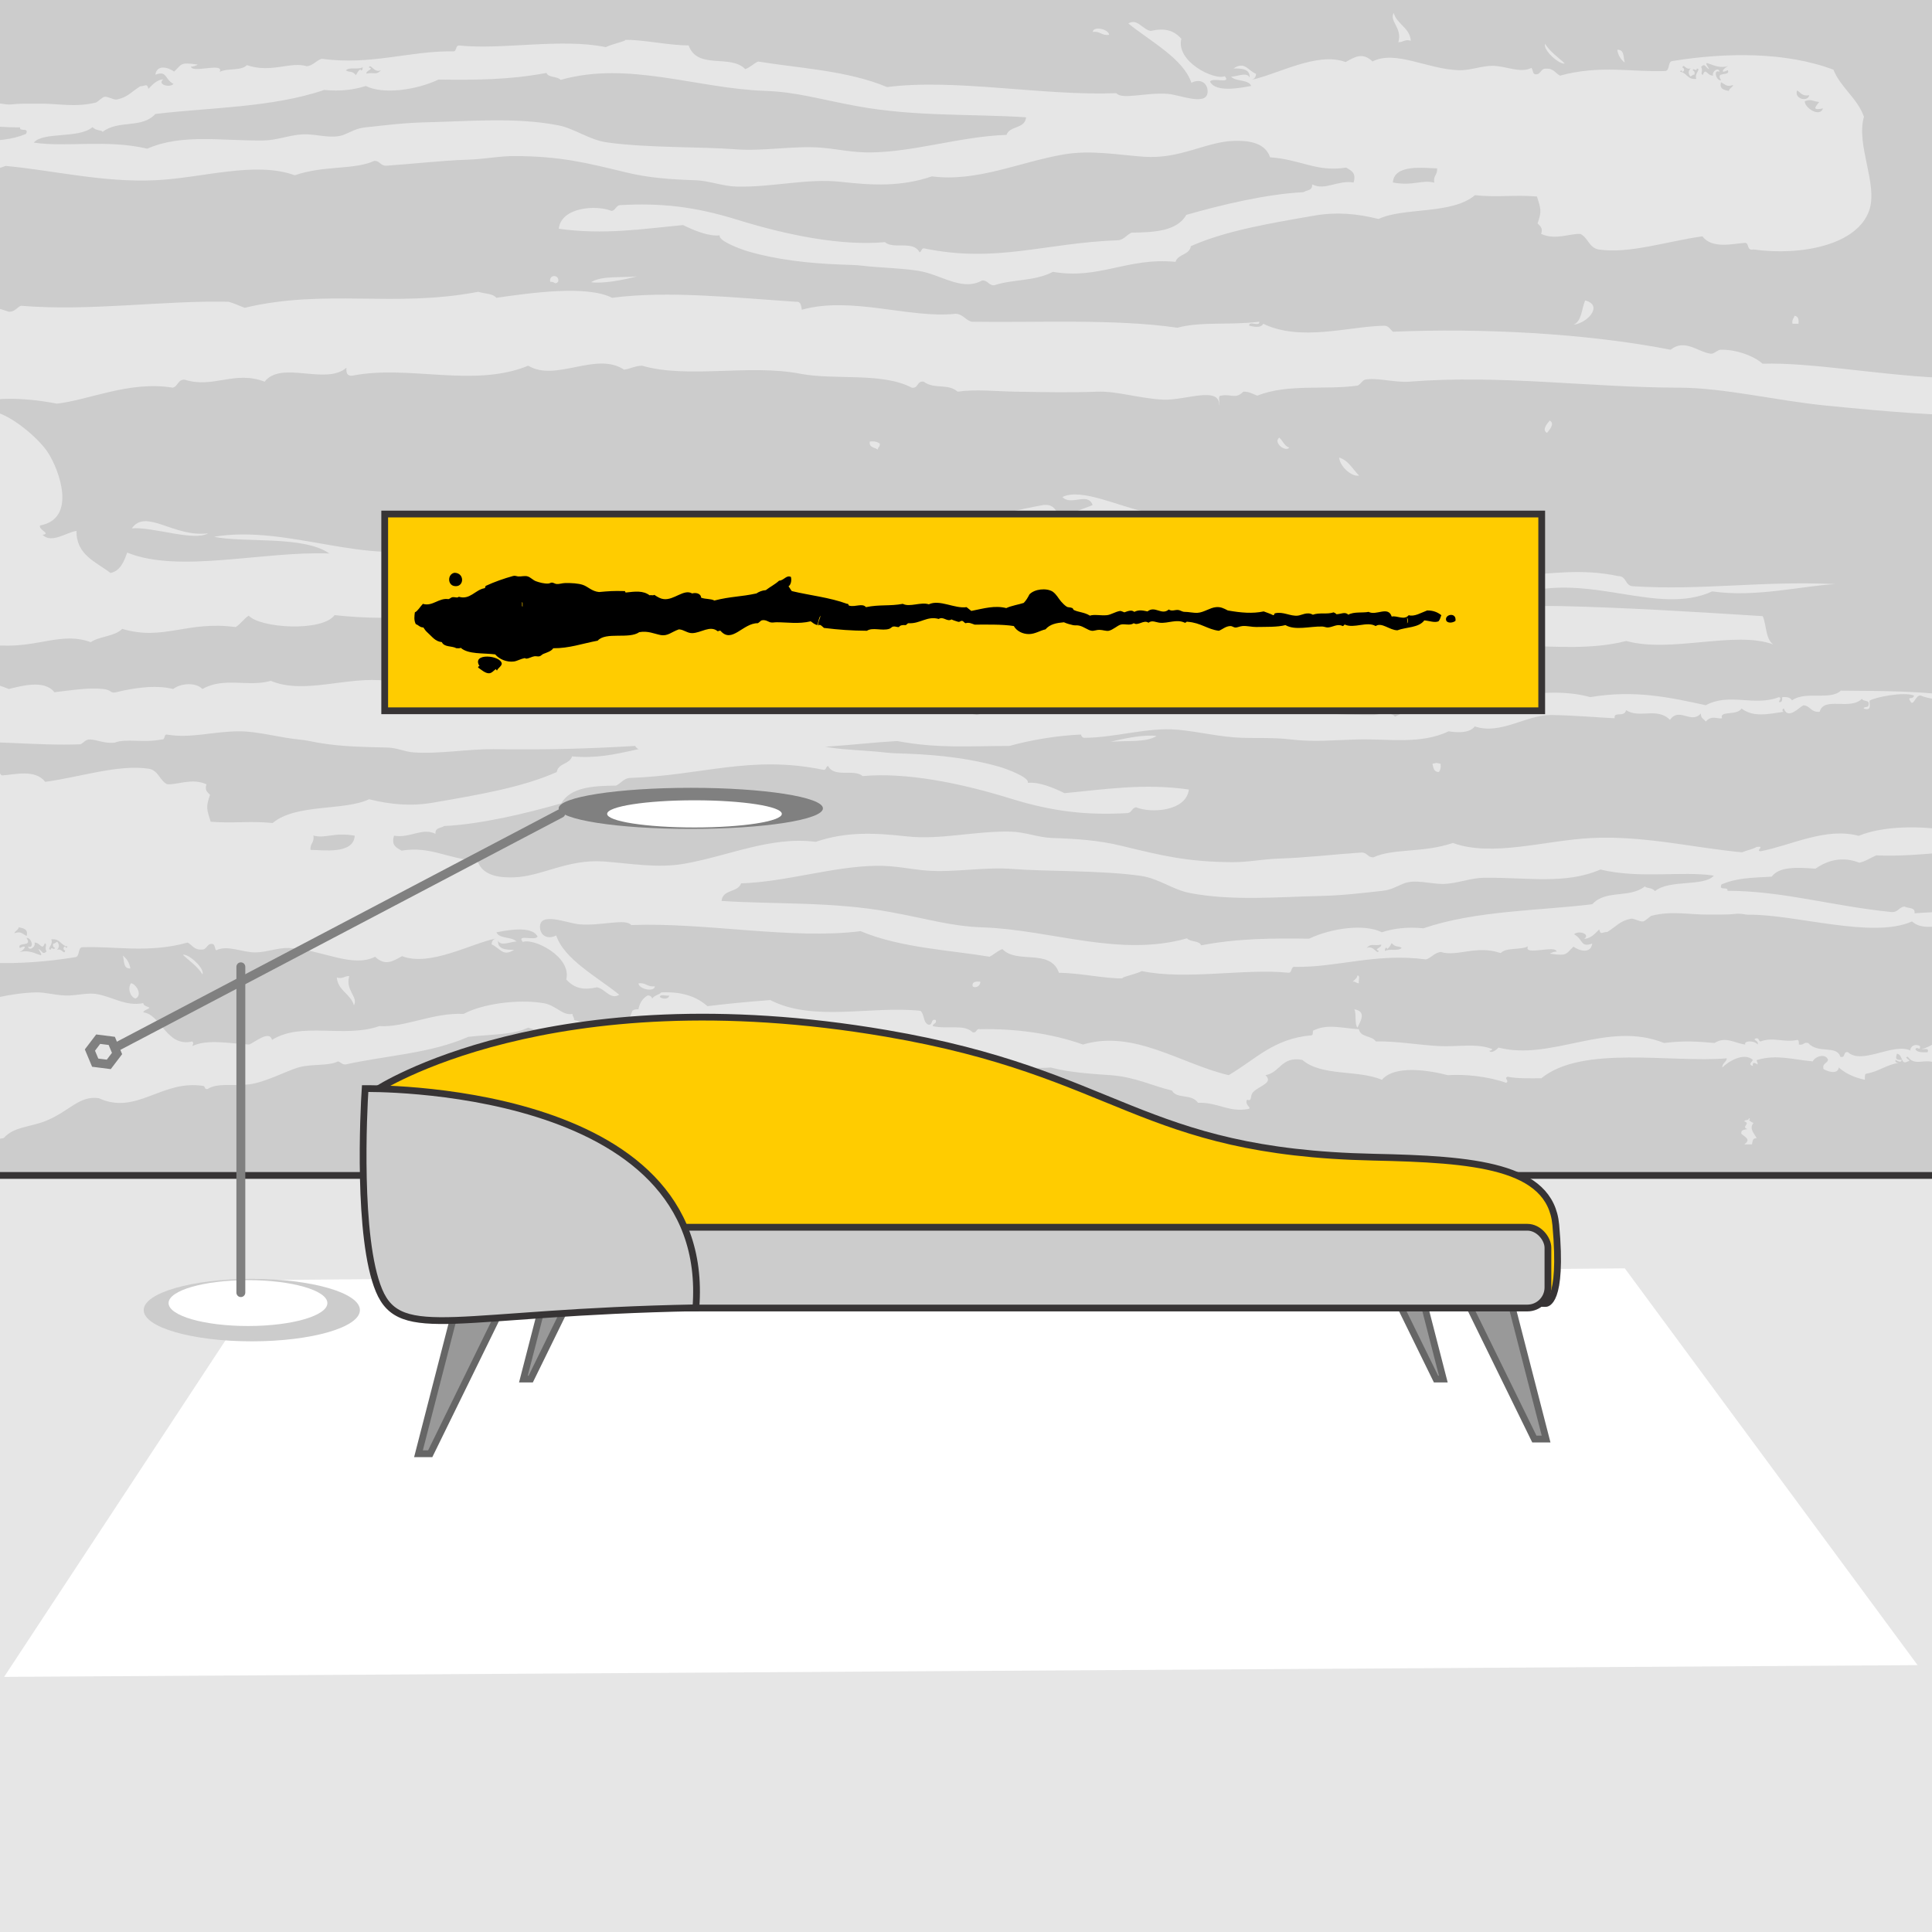
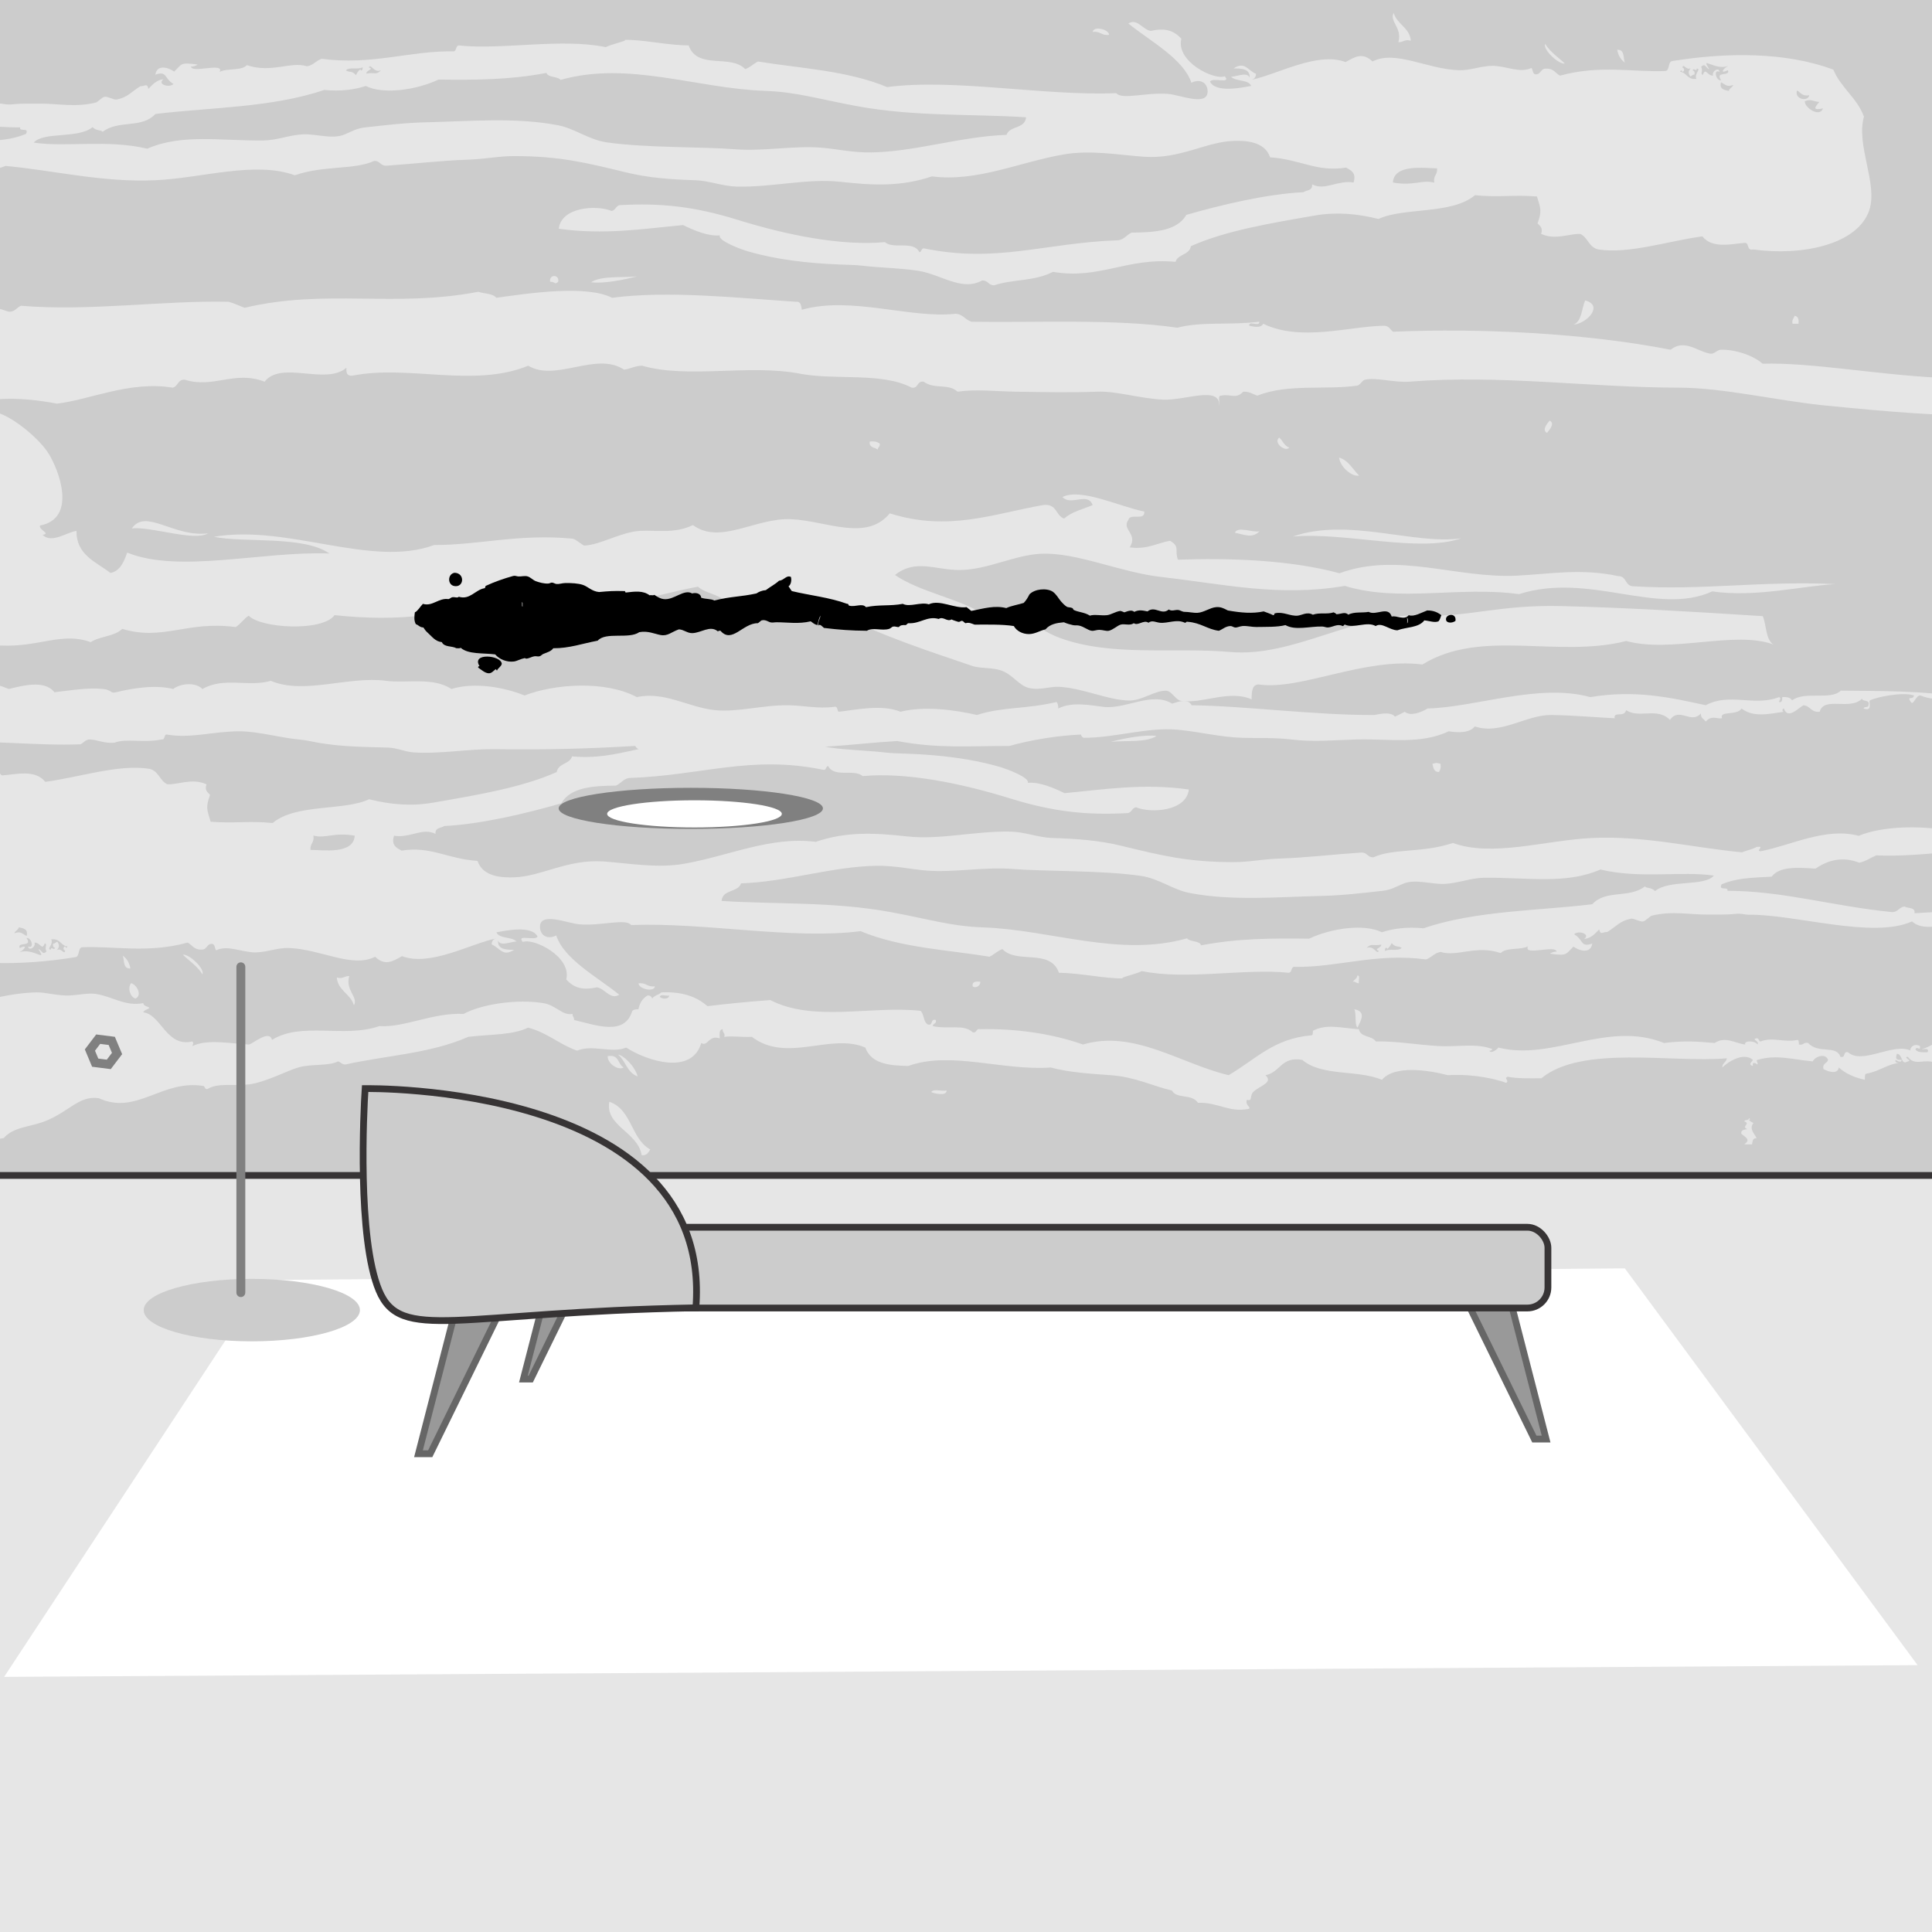
<svg xmlns="http://www.w3.org/2000/svg" xml:space="preserve" width="257px" height="257px" version="1.0" style="shape-rendering:geometricPrecision; text-rendering:geometricPrecision; image-rendering:optimizeQuality; fill-rule:evenodd; clip-rule:evenodd" viewBox="0 0 220742 220742">
  <defs>
    <style type="text/css">
   
    .str2 {stroke:gray;stroke-width:1014.47}
    .str0 {stroke:#373435;stroke-width:773.028}
    .str3 {stroke:#666666;stroke-width:773.028}
    .str1 {stroke:gray;stroke-width:1014.47;stroke-linecap:round;stroke-linejoin:round}
    .fil2 {fill:none}
    .fil4 {fill:gray}
    .fil5 {fill:#999999}
    .fil0 {fill:#CCCCCC}
    .fil1 {fill:#E6E6E6}
    .fil6 {fill:#FFCC00}
    .fil3 {fill:white}
    .fil7 {fill:black}
   
  </style>
    <clipPath id="id0">
      <path d="M0 0l220742 0 0 220742 -220742 0 0 -220742z" />
    </clipPath>
  </defs>
  <g id="Capa_x0020_1">
    <polygon class="fil0" points="0,0 220742,0 220742,220742 0,220742 " />
    <g style="clip-path:url(#id0)">
      <g id="_2222017628448">
        <path id="1" class="fil1" d="M166964 61502c-5343,790 -12897,-2408 -19249,-202 6084,-519 14404,1884 19249,202zm-23060 -799l0 0c-847,158 -2502,-603 -2811,166 1223,235 1949,668 2811,-166zm-120127 235l0 0c-3936,487 -7092,-2890 -8717,-567 2288,-224 7114,1518 8717,567zm-24512 21515l0 0c976,117 1061,-786 1158,-1675 -1303,-389 -1712,1052 -1158,1675zm179101 -13204l0 0c-7122,-173 -10559,1294 -15828,1070 -7691,-322 -14653,4815 -21984,4174 -6461,-566 -13527,579 -19504,-1621 -2751,-1011 -4976,-3593 -8583,-2660 -2989,-1866 -7330,-2550 -10210,-4516 2363,-1885 4652,-549 7391,-571 3199,-20 6142,-1683 9225,-1851 4108,-217 9050,2113 13835,2653 7037,794 13446,2300 20945,1014 6173,1907 13080,4 19898,943 8080,-2564 15792,2544 22083,-312 4962,711 10167,-617 14060,-836 -8566,-391 -15165,750 -23126,246 -933,-59 -686,-1152 -1677,-1160 -4297,-905 -7736,-241 -11554,-52 -6978,345 -13579,-2726 -20292,-272 -5667,-1543 -12669,-1756 -18457,-1549 -422,-1054 283,-1489 -911,-2162 -1516,270 -2611,1024 -4600,752 996,-1590 -980,-1986 -145,-3161 196,-776 1907,177 1810,-931 -2749,-529 -7230,-2733 -9347,-1660 962,1071 2885,-622 3443,922 -1116,477 -2400,761 -3253,1542 -994,-335 -797,-1713 -2350,-1554 -5726,991 -10835,3088 -17570,957 -2694,3252 -7181,871 -11249,668 -4056,-201 -8121,2974 -11250,670 -2074,1015 -4200,563 -5994,659 -2226,121 -4528,1604 -6415,1684 -148,6 -988,-753 -1350,-789 -6072,-592 -10836,752 -15803,724 -7136,2655 -16702,-2388 -25154,-938 3447,716 10234,-163 13184,1908 -7584,-293 -17194,2308 -23105,-103 -377,1070 -795,2095 -1905,2330 -1663,-1280 -3913,-2046 -3887,-4807 -1097,138 -2840,1488 -3882,447 1023,-130 -498,-579 -281,-1068 4243,-773 2203,-6348 893,-8347 -1115,-1708 -4245,-4255 -6004,-4592 -1131,-215 -2483,626 -4973,1077 -4132,746 -7076,843 -8683,4337 -1568,2644 -347,9722 -1145,12181 2222,151 2030,2460 1888,3276 -402,2267 -6952,4789 -4493,9861 1953,1212 3565,2680 3911,4458 2195,-2637 5630,-2089 8526,-1897 -1313,-1694 -3317,-2785 -4607,-4502 1419,-2551 4157,-781 6739,-1310 2314,-479 2178,-882 3556,-822 4270,187 6937,-1581 10179,-388 1036,-691 2726,-640 3602,-1517 4720,1409 7399,-961 12967,-205 565,-357 925,-945 1487,-1306 1304,1425 8387,1877 9809,-59 3551,378 7003,439 10506,-19 1714,-221 3324,-1355 4995,-1424 2591,-107 5174,1025 7628,1196 6431,449 12895,-2012 18404,-3004 783,738 2272,855 3046,1599 4292,-1153 8471,589 13207,1560 4472,2398 10677,4395 15022,5880 1055,359 2329,142 3465,577 1199,455 1960,1683 3026,1946 1274,313 2420,-182 3511,-121 2713,154 5473,1505 7951,1568 1502,38 2909,-1166 4276,-1121 571,17 1091,1069 1674,1159 2402,370 5492,-1308 8065,-174 7,-872 49,-1698 813,-1700 4841,698 11979,-3115 18707,-2285 6736,-4157 15471,-677 23288,-2685 5097,1416 12446,-1214 16782,392 -884,-649 -747,-2196 -1188,-3229 -8265,-528 -15791,-976 -23038,-1150z" />
        <path class="fil1" d="M245717 90668c-491,1446 1147,1430 1612,795l39 -704c-728,-120 -1156,487 -1651,-91zm-14415 13171l0 0c27,-321 -86,-525 -197,-717 182,-47 463,16 483,-211 -584,-68 -984,70 -1206,408 471,28 267,658 920,520zm-104394 -19079l0 0c1781,-182 3985,111 5236,-663 -1279,-209 -3765,265 -5236,663zm-57284 41123l0 0c-532,2741 3283,3470 3691,6106 587,70 758,-320 982,-654 -2225,-1219 -2081,-4561 -4673,-5452zm5200 -13192l0 0c-882,117 -989,-455 -1872,-337 32,661 1810,1045 1872,337zm-3570 9262l0 0c-698,-345 -471,-1519 -1821,-1282 -37,867 1264,1698 1821,1282zm-31348 -10431l0 0c-556,-37 -716,371 -1426,162 136,1522 1589,1862 1957,3178 534,-950 -1016,-1714 -531,-3340zm-17294 -43236l0 0c180,-243 978,-1035 310,-1406 -182,246 -979,1041 -310,1406zm-4047 13727l0 0c410,-958 382,-2401 1330,-2764 -1466,94 -3514,2186 -1330,2764zm-4533 27177l0 0c199,562 -6,1498 867,1464 -112,-650 -408,-1133 -867,-1464zm226624 -16666l0 0c-2407,77 -5661,116 -6688,1294 -1687,-885 -4572,628 -6142,-91 -59,350 37,877 -286,931 -439,-742 -3838,-489 -4974,204 -3165,-509 -7386,-523 -10197,636 -3794,-1005 -7708,1093 -11204,1762 -661,-42 594,-617 -448,-497 -486,291 -1145,388 -1686,617 -5502,-507 -11149,-1922 -17170,-1631 -5300,256 -11351,2207 -15866,565 -3382,1161 -6797,588 -9069,1639 -694,27 -696,-573 -1387,-546 -3167,212 -6195,583 -9258,685 -2200,75 -3552,423 -5458,413 -5194,-16 -8154,-767 -12663,-1859 -2616,-635 -5041,-804 -7988,-903 -1516,-52 -3082,-689 -4690,-725 -4100,-88 -8030,965 -11847,547 -3687,-408 -6895,-577 -10433,620 -5163,-661 -9961,1622 -15024,2503 -3126,542 -6238,-47 -9205,-259 -4172,-290 -7098,1724 -10261,1812 -1233,34 -3532,0 -4153,-1877 -3555,-248 -5291,-1711 -8685,-1175 -544,-328 -1200,-567 -853,-1704 1815,311 3254,-971 4739,-212 -69,-748 629,-633 995,-895 4157,-198 9332,-1427 13374,-2591 1051,-1828 3581,-2005 6254,-2027 535,-238 825,-748 1464,-867 8471,-291 13912,-2658 22271,-929 310,11 235,-403 496,-447 721,1391 2961,291 3955,1156 4918,-449 11104,769 16880,2563 4895,1516 8734,1924 13383,1665 486,-45 498,-618 983,-659 1734,709 5737,442 6019,-2037 -5183,-730 -9626,-10 -14206,418 -1221,-598 -2884,-1312 -4190,-1174 222,-617 -2373,-1580 -3212,-1825 -3138,-922 -6797,-1373 -10555,-1509 -822,-36 -1795,-41 -2592,-142 -1736,-216 -4426,-266 -6352,-580 -2598,-421 -4972,-2382 -7267,-1097 -693,23 -695,-571 -1390,-550 -2110,714 -4575,426 -6699,1533 -5293,-912 -8474,1667 -14007,1142 -285,928 -1573,745 -1753,1791 -3943,1763 -9054,2619 -14131,3496 -2470,429 -4841,229 -7308,-389 -2849,1357 -8363,476 -11018,2716 -2633,-268 -4451,66 -7084,-146 -428,-1409 -583,-1631 -70,-3074 -251,-299 -649,-464 -408,-1204 -1670,-750 -3268,73 -4491,-5 -861,-426 -968,-1521 -2033,-1765 -3487,-554 -7948,958 -11898,1491 -1156,-1486 -3486,-818 -4923,-738 -449,-121 -137,-926 -905,-758 -5575,-769 -11923,560 -13241,4487 -1011,3013 1545,7447 607,10671 765,2153 2645,3308 3493,5385 5496,2060 12294,1969 18383,988 558,-50 285,-1016 772,-1137 3679,-163 7526,724 12081,-536 532,274 719,852 1614,798 630,36 553,-718 1215,-644 329,78 242,528 435,732 1291,-654 2969,248 4477,238 1247,-5 2547,-546 3809,-505 3711,136 7223,2337 9873,1004 1132,1067 1973,547 3076,-71 3216,1235 7900,-1461 10747,-2020 -303,81 -500,274 -511,676 988,431 1274,1465 2568,616 -1018,17 -1902,-87 -1835,-1044 289,730 1620,39 2120,115 -502,-596 -1998,-297 -2305,-1069 915,-155 4011,-856 4702,483 -257,552 -2469,-322 -1689,622 1220,-483 5603,1666 4969,4284 898,1002 1924,1247 3499,897 937,151 1539,1480 2553,847 -2503,-2032 -6299,-4032 -7199,-6770 -1065,518 -1765,-55 -1847,-808 -222,-2032 3123,-570 4516,-463 2568,193 5228,-709 5905,79 8404,-324 18453,1700 26197,698 4519,1904 10135,2157 14736,2921 528,-248 896,-669 1465,-871 1695,1760 5457,-121 6471,2712 2391,3 5288,689 7294,628 -384,-82 1476,-469 2171,-826 5077,1050 11793,-331 16772,189 448,0 206,-771 747,-669 4889,60 9281,-1616 14937,-852 646,-194 958,-764 1699,-854 1840,587 4094,-827 6846,130 651,-691 2260,-314 3117,-777 -582,1173 3307,-251 3272,652 6,-166 -897,169 -718,195 2041,293 1752,0 2643,-805 681,484 1977,849 2147,-355 -1372,496 -1012,-487 -2070,-1057 427,-482 1926,-63 1151,533 819,-89 1238,-622 1714,-1090 168,696 340,285 931,287 1058,-661 1444,-1262 2681,-1511 373,-71 1001,374 1401,311 268,-42 797,-609 981,-654 2313,-586 4425,-107 6388,-130 897,-11 2129,34 3077,-71 832,-90 1173,94 1650,89 5244,-71 14153,2796 18629,764 1605,1424 4042,-208 6575,826 251,-430 -661,-826 52,-945 785,634 2156,457 2617,-332 809,1277 1300,-465 2604,-94 -156,-680 367,-592 300,-1166 -4058,641 -7784,478 -11861,780 125,-710 -739,-529 -1138,-769 -620,59 -749,663 -1452,633 -6884,-691 -12409,-2419 -18781,-2432 124,-558 -1079,73 -667,-743 1724,-709 3200,-737 5720,-873 878,-1185 2939,-1057 5010,-913 1420,-996 3113,-1422 5002,-678 747,-166 1280,-572 1936,-839 2748,126 5794,-149 9006,-464 2910,-283 5025,-64 6701,-1531 180,361 566,539 1154,535 49,-277 -6,-670 274,-695 280,557 1937,557 2368,-109 -675,207 -1019,212 -906,-759 1693,372 2255,-1313 3550,-44 74,748 -1091,118 -1217,647l1415 75c210,-518 204,-1273 782,-1378 2014,688 2976,-936 4045,-492 58,-583 480,-706 64,-1182 443,131 389,698 1152,539 650,144 -116,-1298 535,-1154 316,720 1553,1149 1885,100 -1179,-944 -3500,-47 -4527,703zm-249271 11430l0 0c362,-1081 2129,79 2084,819 -764,288 -792,7 -1651,-89 539,-649 781,-978 -433,-730zm2962 2050l0 0c-407,-229 -564,-691 -1387,-550 143,-793 1750,-433 1387,550zm7295 628l0 0c99,-306 434,-351 507,-685 545,115 1097,213 893,996 -598,-332 -682,-554 -1400,-311zm2737 1802l0 0c1063,1618 -562,-178 -2145,358 572,-282 1007,-957 26,-474 -353,-763 1522,-62 771,-1139 551,-149 943,1308 183,957 66,588 914,61 731,-437 698,-27 827,994 1181,65 344,226 -85,351 186,955 -507,449 -456,-129 -933,-285zm3092 -307l0 0c-301,40 -262,453 -26,471 -90,602 -388,-342 -943,-52 291,-332 303,-578 51,-941 -195,36 -249,222 -485,209 -53,275 30,423 210,484 -102,368 -402,-231 -484,212 -525,-64 339,-579 64,-1183 1054,-118 1056,701 1846,814 -57,261 -242,115 -233,-14zm28011 -11023l0 0c-78,-751 467,-808 322,-1637 1392,380 2379,-416 4726,18 -132,2177 -3678,1621 -5048,1619zm122053 11521l0 0c-230,543 -545,-680 -1403,-312 602,-600 709,-196 1676,-384 109,346 -949,525 -273,696zm708 36l0 0c-45,-424 248,-474 248,-225 229,-159 380,-408 509,-680 518,552 621,244 1153,537 -348,441 -1452,47 -1910,368zm30858 -6851l0 0c-445,-471 -993,-277 -1154,-536 -1809,1409 -4476,334 -6018,2040 -6087,747 -13294,706 -19293,2748 -1883,-180 -3419,21 -4753,452 -1996,-996 -5781,-465 -8311,735 -4234,-55 -8159,-37 -12331,759 -205,-565 -1269,-359 -1613,-799 -7724,2195 -15528,-978 -23334,-1251 -3661,-129 -6063,-924 -10540,-1747 -6580,-1215 -13217,-874 -19313,-1274 128,-1357 1859,-929 2235,-2008 5187,-173 10464,-1938 15471,-2006 2102,-30 3839,388 5644,539 3185,265 6638,-440 9937,-176 3660,294 10113,141 14610,785 2037,290 3677,1588 5570,1953 4859,942 10102,453 15109,340 2417,-55 4753,-345 6885,-575 1065,-115 1573,-471 2407,-816 1403,-586 3158,75 4726,19 1517,-61 3003,-688 4529,-703 4904,-58 9302,797 13288,-940 4566,1086 9241,141 12962,693 -1070,1286 -5084,414 -6713,1768zm42959 1127l0 0c366,-261 696,-560 993,-893 186,-43 466,20 483,-213 -754,-73 -1908,687 -1476,1106zm-161436 17562l0 0c867,716 1025,2074 2231,2483 -275,-1100 -1616,-2431 -2231,-2483zm-49733 -11414l0 0c768,732 1686,1323 2242,2246 282,-696 -1606,-2393 -2242,-2246z" />
        <path class="fil1" d="M-46042 25670c491,-1445 -1146,-1429 -1612,-794l-38 704c727,120 1155,-487 1650,90zm14416 -13171l0 0c-28,322 85,526 197,718 -183,46 -464,-17 -483,211 583,68 984,-70 1205,-408 -471,-29 -267,-659 -919,-521zm104393 19079l0 0c-1780,183 -3985,-110 -5236,664 1280,209 3765,-266 5236,-664zm57284 -41122l0 0c533,-2741 -3283,-3471 -3690,-6106 -588,-70 -758,319 -982,654 2224,1218 2080,4560 4672,5452zm-5200 13192l0 0c883,-118 989,455 1873,337 -33,-662 -1810,-1045 -1873,-337zm3570 -9262l0 0c699,345 472,1519 1821,1281 37,-866 -1263,-1697 -1821,-1281zm31348 10431l0 0c556,36 716,-372 1427,-163 -136,-1521 -1589,-1861 -1957,-3177 -535,950 1015,1714 530,3340zm17295 43235l0 0c-181,244 -978,1035 -311,1407 182,-246 979,-1041 311,-1407zm4047 -13726l0 0c-410,957 -383,2401 -1330,2764 1466,-94 3514,-2186 1330,-2764zm4532 -27177l0 0c-199,-562 6,-1498 -866,-1464 112,649 408,1132 866,1464zm-226624 16666l0 0c2408,-77 5661,-116 6689,-1295 1687,886 4571,-628 6141,92 59,-350 -36,-877 287,-932 439,743 3837,489 4973,-204 3166,510 7387,524 10198,-636 3793,1006 7708,-1092 11204,-1762 660,43 -595,618 447,497 486,-290 1145,-387 1686,-617 5503,508 11149,1923 17170,1632 5301,-256 11351,-2208 15866,-565 3383,-1161 6797,-589 9070,-1640 694,-26 696,573 1387,547 3167,-212 6194,-583 9258,-686 2199,-75 3551,-423 5458,-413 5194,17 8154,767 12662,1860 2617,635 5041,803 7988,903 1517,52 3082,689 4690,724 4101,88 8031,-965 11847,-547 3688,408 6895,578 10434,-620 5163,662 9960,-1622 15023,-2502 3127,-542 6238,46 9206,258 4171,291 7098,-1723 10261,-1811 1232,-35 3531,0 4152,1876 3556,249 5292,1712 8685,1175 545,329 1200,567 853,1704 -1815,-310 -3253,971 -4738,213 69,747 -629,633 -996,894 -4157,199 -9332,1428 -13373,2591 -1051,1828 -3581,2006 -6255,2027 -534,239 -824,749 -1463,868 -8471,291 -13913,2657 -22271,929 -311,-11 -236,403 -496,446 -722,-1391 -2961,-290 -3956,-1155 -4918,449 -11103,-769 -16879,-2563 -4895,-1517 -8734,-1924 -13383,-1666 -486,46 -498,618 -983,660 -1734,-709 -5737,-443 -6019,2037 5183,729 9625,10 14205,-418 1222,597 2885,1312 4190,1174 -222,616 2373,1579 3212,1825 3139,922 6798,1372 10556,1508 821,37 1794,42 2592,142 1735,216 4426,267 6351,580 2598,421 4972,2382 7268,1098 693,-23 695,570 1390,550 2110,-714 4575,-426 6698,-1533 5294,912 8474,-1668 14007,-1142 285,-928 1573,-746 1753,-1792 3943,-1762 9054,-2618 14132,-3496 2470,-429 4841,-228 7308,390 2848,-1357 8362,-477 11017,-2717 2634,269 4452,-66 7084,146 428,1409 583,1632 70,3075 252,298 649,464 409,1203 1670,751 3268,-73 4490,5 861,426 969,1522 2033,1766 3488,553 7948,-958 11899,-1492 1155,1486 3485,819 4923,739 448,121 137,926 905,758 5574,769 11923,-560 13241,-4487 1010,-3013 -1545,-7448 -608,-10672 -765,-2152 -2645,-3308 -3493,-5384 -5495,-2061 -12293,-1970 -18383,-989 -558,50 -284,1017 -772,1138 -3679,163 -7525,-725 -12080,535 -533,-274 -720,-852 -1614,-797 -630,-37 -553,717 -1216,643 -328,-77 -241,-527 -435,-731 -1290,654 -2968,-249 -4477,-239 -1247,5 -2546,547 -3808,505 -3711,-135 -7223,-2337 -9874,-1004 -1131,-1066 -1972,-547 -3076,71 -3216,-1234 -7900,1462 -10746,2021 302,-81 499,-274 510,-677 -988,-431 -1274,-1465 -2568,-615 1018,-18 1903,87 1836,1043 -289,-729 -1620,-38 -2121,-114 503,595 1999,297 2305,1069 -915,154 -4011,855 -4702,-484 258,-552 2469,323 1689,-622 -1219,483 -5603,-1665 -4969,-4284 -897,-1001 -1924,-1247 -3498,-897 -938,-151 -1539,-1480 -2554,-847 2504,2032 6299,4033 7200,6771 1064,-519 1764,55 1846,807 222,2032 -3122,571 -4515,464 -2569,-194 -5229,708 -5906,-79 -8403,324 -18453,-1700 -26196,-698 -4520,-1904 -10136,-2158 -14736,-2922 -529,249 -896,670 -1465,872 -1696,-1760 -5457,120 -6472,-2712 -2391,-3 -5287,-690 -7294,-628 385,81 -1476,469 -2171,826 -5076,-1050 -11793,331 -16772,-190 -447,0 -206,771 -747,670 -4888,-60 -9281,1616 -14937,852 -646,194 -957,764 -1699,854 -1839,-587 -4093,827 -6846,-131 -651,692 -2260,315 -3117,777 582,-1172 -3306,252 -3272,-651 -6,165 897,-169 719,-196 -2042,-292 -1752,0 -2643,806 -682,-484 -1977,-849 -2148,355 1373,-496 1013,487 2071,1057 -427,482 -1927,63 -1152,-534 -818,89 -1237,623 -1713,1091 -169,-696 -341,-285 -931,-287 -1058,661 -1445,1262 -2682,1510 -373,71 -1001,-373 -1401,-310 -267,41 -797,608 -981,654 -2313,585 -4425,107 -6388,130 -897,11 -2128,-35 -3077,71 -832,89 -1172,-94 -1649,-89 -5245,71 -14153,-2796 -18630,-764 -1605,-1425 -4042,208 -6575,-826 -250,429 662,826 -51,944 -786,-634 -2156,-456 -2618,332 -808,-1276 -1299,466 -2604,95 156,679 -366,592 -299,1165 4058,-640 7784,-478 11860,-779 -125,709 740,529 1138,769 620,-60 750,-663 1453,-633 6883,691 12409,2419 18781,2432 -125,558 1078,-73 666,742 -1723,709 -3199,738 -5719,874 -879,1185 -2939,1057 -5011,913 -1420,996 -3112,1422 -5001,677 -748,167 -1280,573 -1937,839 -2748,-125 -5793,150 -9005,465 -2911,283 -5026,64 -6702,1531 -179,-361 -566,-540 -1153,-536 -50,277 6,671 -274,695 -280,-557 -1938,-557 -2369,110 676,-207 1020,-212 906,759 -1692,-373 -2254,1312 -3550,43 -74,-748 1092,-118 1218,-646l-1415 -75c-210,517 -204,1273 -783,1378 -2013,-688 -2975,936 -4044,492 -58,583 -480,706 -64,1181 -444,-130 -390,-698 -1153,-538 -650,-144 116,1297 -534,1153 -317,-719 -1553,-1148 -1885,-99 1179,943 3500,46 4526,-703zm249271 -11430l0 0c-362,1081 -2129,-79 -2083,-819 764,-288 792,-7 1650,88 -539,650 -781,978 433,731zm-2962 -2051l0 0c408,230 564,691 1388,550 -143,794 -1750,433 -1388,-550zm-7295 -628l0 0c-98,307 -433,351 -506,685 -546,-114 -1098,-213 -894,-995 599,332 683,554 1400,310zm-2737 -1801l0 0c-1062,-1618 562,177 2146,-358 -573,282 -1008,956 -27,473 353,763 -1522,62 -771,1140 -551,149 -942,-1308 -182,-957 -66,-588 -914,-62 -732,436 -698,28 -827,-993 -1181,-65 -344,-225 86,-351 -185,-954 507,-450 455,129 932,285zm-3091 306l0 0c300,-39 262,-452 25,-471 91,-601 389,342 944,52 -291,333 -304,578 -52,942 196,-36 250,-223 486,-209 53,-275 -31,-423 -210,-484 101,-369 402,231 484,-212 524,64 -340,579 -64,1183 -1054,117 -1056,-701 -1846,-814 56,-262 241,-116 233,13zm-28012 11023l0 0c78,752 -466,809 -321,1638 -1392,-381 -2379,416 -4727,-19 132,-2177 3679,-1621 5048,-1619zm-122053 -11520l0 0c230,-544 546,680 1403,311 -601,601 -709,196 -1676,385 -108,-346 950,-526 273,-696zm-708 -36l0 0c46,424 -247,473 -247,225 -230,159 -381,408 -510,679 -517,-551 -621,-243 -1152,-536 348,-442 1452,-47 1909,-368zm-30857 6850l0 0c444,472 992,277 1153,537 1809,-1409 4476,-335 6018,-2040 6087,-748 13295,-706 19293,-2748 1883,179 3419,-22 4753,-453 1997,996 5782,466 8312,-734 4233,54 8158,36 12331,-759 205,565 1269,359 1613,798 7724,-2194 15527,978 23334,1252 3661,129 6062,923 10540,1747 6580,1214 13216,873 19312,1273 -127,1358 -1858,929 -2234,2009 -5187,172 -10465,1937 -15471,2005 -2102,31 -3840,-387 -5645,-538 -3184,-265 -6637,440 -9936,175 -3661,-293 -10114,-141 -14611,-784 -2037,-290 -3676,-1589 -5569,-1954 -4860,-941 -10102,-452 -15110,-340 -2416,55 -4753,345 -6884,576 -1065,114 -1574,470 -2407,815 -1403,587 -3158,-75 -4727,-18 -1516,61 -3003,688 -4528,703 -4904,58 -9302,-797 -13289,939 -4565,-1085 -9241,-141 -12962,-693 1070,-1286 5085,-413 6714,-1768zm-42960 -1127l0 0c-365,262 -696,560 -992,894 -187,43 -467,-20 -484,213 755,73 1908,-688 1476,-1107zm161436 -17561l0 0c-866,-717 -1025,-2074 -2231,-2484 275,1101 1616,2432 2231,2484zm49733 11413l0 0c-768,-731 -1686,-1322 -2242,-2246 -282,696 1606,2394 2242,2246z" />
        <path class="fil1" d="M349484 44293c31,423 151,764 456,912 -10,-961 2231,457 2282,-912 -1230,132 -1641,672 -2738,0zm-4564 1369l0 0c1030,-674 3251,139 4335,-911 -1769,330 -4088,-97 -4335,911zm-4111 456l0 0 -2734 0c497,1083 2422,423 2734,0zm-16886 456l0 0c241,-579 -768,-1012 -912,-456 214,242 843,72 686,686 341,-41 844,79 911,-230 -326,-89 -384,-274 -685,0zm-13463 -1597l0 0c279,-25 541,-67 455,-455l-684 0 0 1140c1042,-141 1696,-786 2512,0 -711,-1758 -1562,-534 -2283,-685zm-104973 -7986l0 0c65,-521 -53,-858 -454,-912 -73,307 -325,432 -229,912l683 0zm-59331 13007l0 0c-728,603 760,1691 1141,1139 -571,-186 -722,-796 -1141,-1139zm-45868 1369l0 0c12,-291 292,-316 229,-686 -265,-191 -613,-298 -1141,-226 -108,714 573,642 912,912zm-36512 -19169l0 0c181,-878 -1092,-878 -913,0 623,-21 459,381 913,0zm251933 13007l0 0c-934,364 -2464,482 -1598,1141 12,-395 1288,-1069 685,0 451,94 4195,-597 3194,911 1199,-1722 3315,-89 4794,-1139 -2233,-494 -5678,322 -7075,-913zm-5932 -683l0 0c-992,379 -1640,-344 -2512,683 462,-469 -93,-454 -455,-683 -8751,1242 -21965,-1737 -31036,229 685,-805 -990,-369 -1370,-229 -529,-336 446,-725 -456,-687 -1793,-214 -3688,-1124 -5021,0 -4673,-11 -9611,-1113 -13919,-912 -2886,131 -6701,1319 -9812,912 -890,-113 -1596,-616 -2511,-683 -2526,-180 -4900,1230 -7303,1370 -2028,115 -4768,-953 -7530,-1141 -2045,-138 -4332,-125 -6391,-229 -7345,-378 -14547,-1753 -20080,-1597 -1008,-924 -3130,-1649 -4792,-1596 -332,7 -770,509 -1141,455 -1484,-217 -2968,-1745 -4566,-455 -9760,-1904 -21750,-2483 -31717,-2057 -357,-253 -475,-742 -1143,-684 -3960,95 -9433,1831 -13691,-227 -285,596 -1336,266 -1599,227 -101,-637 1244,178 1142,-457 -3399,419 -6593,-52 -9355,684 -7117,-1042 -16193,-563 -23506,-684 -717,-194 -962,-863 -1826,-912 -5178,580 -11926,-2053 -17571,-458 -95,-436 -82,-981 -684,-912 -6799,-450 -14619,-1297 -20994,-454 -2947,-1484 -9353,-544 -13235,0 -402,-514 -1377,-451 -2055,-687 -9648,1853 -17382,-381 -26699,1829 -614,-228 -1170,-508 -1825,-688 -7507,-170 -15773,1110 -23735,458 -481,201 -675,694 -1368,683 -4269,-1494 -9388,-1262 -13235,459 -3132,-165 -3528,2405 -5249,3651 605,1266 -301,1613 454,2964 3877,2268 7380,3722 13010,3652 3021,-1015 6547,-982 10496,-228 3718,-417 8310,-2633 13235,-1825 619,-142 569,-954 1369,-912 3280,1044 5699,-1097 9130,229 1925,-2456 7002,450 9357,-1599 -66,596 81,981 681,912 6386,-1276 13889,1422 20084,-1140 3152,1903 7764,-1668 10953,455 736,-103 1237,-439 2055,-455 5217,1512 12237,-202 18027,911 4001,770 9395,-188 12780,1599 807,121 560,-808 1369,-683 1241,915 2752,152 3879,1141 2044,-302 4342,-39 6616,0 3587,56 6291,114 9359,0 2177,-86 4925,801 7531,911 2515,105 6465,-1629 6388,684 124,-333 -265,-1179 228,-1141 1043,-240 1647,461 2510,-454 708,-24 1091,276 1597,454 3500,-1384 7720,-631 11411,-1140 336,-49 583,-608 912,-684 1226,-284 3452,354 5021,229 10412,-832 20667,670 30808,683 5212,7 11150,1488 16887,2053 7468,736 12489,1140 17798,1140 3926,4 8182,1246 11640,683 2248,-363 4336,-1410 6617,-1823 4516,1510 9005,128 13008,-228 545,93 -128,-1037 685,-684 5586,2392 11431,-188 17342,1823 895,63 847,-825 1824,-683 6072,965 10368,-1140 16431,-912 50,432 -257,505 -227,912 876,-207 1567,-995 2738,-456 623,630 -332,214 -455,686 1192,358 2507,-2046 2964,-230 2176,-1528 3797,-592 6850,-1369 88,392 -341,586 0,684 926,-858 2695,318 2508,-912 430,-32 1033,700 1596,228 -1202,107 531,-614 -226,-683zm-156774 7757l0 0c137,1161 1553,2245 2282,2053 -741,-705 -1177,-1716 -2282,-2053z" />
        <path class="fil1" d="M332700 122671c-480,15 -352,-292 -702,0 -136,675 840,675 702,0zm-32931 3502l0 0c-87,416 1221,787 1053,174 -534,128 -515,-300 -1053,-174zm-16462 12963l0 0c458,479 1361,1434 2101,1051 -782,-158 -1185,-1614 -2101,-1051zm1050 -9108l0 0c-813,-117 -2642,158 -876,175 121,134 1043,456 876,-175zm-5256 5604l0 0c103,548 1621,1331 1753,701 -682,-92 -1080,-1154 -1753,-701zm-173 2452l0 0c129,688 692,942 1225,1226 -61,-755 -469,-1165 -1225,-1226zm-4554 -7881l0 0c485,-159 1641,360 1578,-351 -468,-173 -1567,-403 -1578,351zm-3679 4554l0 0c657,510 1279,1056 2102,1402 -467,-588 -1203,-1829 -2102,-1402zm-25223 -22947l0 0c-61,-405 -113,-820 -700,-700 59,406 111,822 700,700zm-1926 3505l0 0c55,-237 251,-338 175,-703l-526 0c-47,401 44,659 351,703zm-8933 13311l0 0c-160,742 288,881 701,1050 156,-312 488,-444 350,-1050l-1051 0zm-2451 -1053l0 0c536,-9 912,-641 1401,-174 845,-1956 -2187,-1625 -1401,174zm0 -12612l0 0c-990,323 -960,754 -1753,1403 731,-84 1232,-404 1753,-701l0 -702zm-703 -3152l0 0c-491,33 -744,305 -698,879 646,122 772,-280 698,-879zm-698 6131l0 0c436,30 546,-269 698,-526 -347,-291 -222,17 -698,0l0 526zm-1578 -5602l0 0c-487,59 -1032,523 -701,874 650,101 1084,-474 701,-874zm-175 2623l0 0c-71,-422 318,-376 175,-873 -672,-146 -1572,-259 -1926,524 164,635 1162,630 1751,349zm0 353l0 0c-555,261 -1050,583 -1051,1401 478,-339 804,-828 1051,-1401zm-73918 2100l0 0c392,-777 1053,-1848 -349,-2100 261,560 0,1631 349,2100zm0 -5952l0 0c-48,356 -350,464 -523,698 331,-39 386,201 699,178 -95,-258 205,-908 -176,-876zm-43088 698l0 0c-499,-36 -956,-21 -875,528 260,262 907,13 875,-528zm-5602 12612l0 0c245,159 1792,500 1751,-174 -534,108 -1511,-225 -1751,174zm-90907 -10684l0 0c822,-412 66,-1654 -526,-1750 -427,593 -63,1616 526,1750zm-7709 -8582l0 0c-491,31 -744,301 -698,876 563,37 425,-626 698,-876zm361699 14537l0 0c-3140,-622 -4496,696 -5954,2278 -1523,1652 -2816,1460 -5431,2102 -424,71 -380,-321 -875,-175 -343,704 -1147,978 -1751,524 96,1305 -1475,-103 -1577,351 302,-10 449,135 526,351 -1261,608 -2505,381 -3681,350 -1166,-2115 -5387,-513 -4727,1749 -1511,758 -3136,1261 -5606,704 -167,325 525,585 0,700 -1558,-1206 -3412,781 -5604,-175 881,-402 -4113,-2145 -4729,-1053l0 -524c-2165,1235 -4938,-1504 -6481,-350 -5227,-1283 -12157,-656 -15940,-3153 -1255,-41 -2530,-252 -3679,-1051 -3300,-647 -5640,-1294 -8407,174 -406,56 -672,-28 -874,-174 -184,574 -900,619 -1402,875 -2037,-1276 -5682,-366 -8059,-1576 -5265,286 -9569,558 -13661,0 -308,464 -362,181 -876,527 472,-470 -223,-667 -350,-1052 -4652,-1965 -7995,1840 -11036,4029 -4879,-549 -7964,-2895 -12261,-4029 -170,-646 -853,-781 -874,-1576 -2872,-1193 -5425,-3519 -9285,-3154 -724,3140 -5463,2907 -8056,1928 388,-754 -473,-1106 -876,-1577 -570,400 33,885 -525,1225 -2745,-2751 -5731,1127 -7884,1578 312,40 880,-179 704,351 -597,10 -1224,53 -1403,-351 258,-409 555,342 525,-351 -792,-419 -1260,364 -1052,524 -1992,-959 -5556,1652 -7180,178 -599,-136 -223,710 -874,523 -410,-1378 -2519,-295 -3680,-1577 -536,-128 -514,303 -1050,176 -28,-208 29,-498 -176,-526 -1513,334 -2785,-374 -4202,174 -280,-14 -138,-445 -527,-347 -515,152 407,261 174,699 -289,-474 -1598,-474 -1399,0 -1165,-131 -2234,-986 -3505,-176 -1941,-167 -3407,-289 -5780,0 -6455,-2605 -12830,2096 -18916,524 -156,211 -853,759 -1053,352 90,79 407,-150 352,-173 -1728,-717 -4026,-231 -6132,-351 -2479,-142 -4886,-585 -7181,-528 -422,-683 -1771,-445 -1927,-1399 -1988,-115 -3639,-656 -5253,175 -26,206 29,497 -174,525 -4327,376 -6312,2706 -9460,4554 -5444,-1283 -10821,-5240 -16639,-3503 -3578,-1265 -7703,-1835 -11738,-1751 -537,-131 -336,480 -875,349 -981,-960 -2816,-305 -4552,-701 0,-346 477,-223 347,-700 -652,-185 -275,658 -873,527 -573,-247 -437,-1200 -876,-1575 -5686,-603 -12202,1315 -17166,-1227 -2432,175 -4997,427 -7181,697 -1202,-1074 -2867,-1686 -5255,-1576 -303,284 -823,347 -1051,703 -71,-222 -225,-360 -525,-353 -557,321 -909,845 -1050,1579 -307,-12 -545,38 -701,177 -866,2915 -4143,1632 -6656,1048 38,-331 -198,-386 -176,-697 -1123,246 -1868,-992 -3328,-1230 -2987,-487 -7025,101 -9109,1230 -3539,-160 -6727,1578 -9634,1397 -3958,1400 -8918,-540 -12259,1577 -309,-1187 -2006,318 -2628,526 -2220,-120 -4748,-648 -6482,176 69,-252 210,-296 0,-528 -2971,706 -3550,-3086 -5605,-3327 110,-300 531,-288 703,-526 -233,-176 -652,-164 -703,-525 -2028,416 -3636,-801 -5429,-1050 -935,-130 -1917,126 -2978,173 -1374,67 -2673,-376 -3852,-350 -2833,69 -5836,864 -8058,1576 -1592,512 -1958,1023 -3152,1578 -753,1058 -1501,2120 -2629,2803 288,518 -447,751 -524,1050 -503,1954 765,3610 1574,5082 3154,1644 4851,5478 9110,4552 1138,-1291 2968,-1237 4730,-1928 2732,-1069 3873,-2957 6130,-2624 4320,1984 7184,-2141 11911,-1403 275,17 138,447 525,351 1132,-730 3013,-315 4729,-527 1860,-230 4292,-1541 5605,-1925 1516,-446 3499,-142 4554,-701 333,76 440,378 875,350 4598,-1024 9715,-1251 14014,-3154 2661,-315 5038,-185 6831,-1051 2190,556 3571,1919 5604,2628 1802,-739 3954,347 5606,-352 2334,1505 7484,3210 8582,-524 747,484 831,-971 2103,-523 0,-465 -97,-1032 349,-1052 -72,421 319,379 177,874 1077,-132 1783,56 3151,0 4006,3048 9003,-489 12962,1225 681,1880 2791,2060 4904,2102 4857,-1745 10725,564 16289,178 2148,573 4614,716 6832,875 2819,201 4800,1239 7008,1753 550,1012 2239,322 2976,1399 2340,-66 3487,1133 5781,702 411,-148 -485,-433 -175,-1052 653,239 279,-445 701,-875 715,-729 2360,-1047 1400,-1927 1692,-294 1794,-2177 4203,-1751 2259,1920 6287,1102 9108,2275 1475,-1717 5372,-1082 7533,-524 1908,-140 4688,151 6655,875 429,-233 -317,-528 177,-698 1113,223 2503,180 3851,173 4659,-3819 14819,-1737 21195,-2278 -71,456 -521,529 -526,1053 643,-648 2435,-1796 3501,-876 -150,308 -583,541 0,698 -117,-581 365,-282 527,-173 70,-301 -259,-447 0,-525 2217,-642 4061,-26 6309,175 295,-602 1472,-948 1752,-175 -101,428 -681,375 -527,1049 478,287 1618,670 1751,-173 772,687 1773,1145 2977,1399 31,-258 -63,-644 175,-698 1408,-228 2256,-1015 3678,-1226 -215,-20 -415,-54 -351,-351 109,52 674,437 702,0 -724,46 -706,-209 -527,-702 699,102 418,1376 1227,877 618,-52 -616,-474 0,-526 860,1143 1890,142 3152,702 712,314 1104,1551 1929,2101 -74,-51 344,-290 523,-177 2435,1568 4409,944 6130,-875 2648,-45 4623,479 5431,2629 -454,-106 -632,73 -525,524 438,-87 584,-465 1051,-524 254,505 1102,416 1225,1050 -499,289 85,951 177,1226 1610,-1351 4534,690 6480,-875l0 875c677,224 809,-28 1577,174 395,-375 -146,-598 0,-1226 2151,-1530 4133,1523 6655,704 -202,258 -202,441 0,698 3217,1272 5743,1085 8934,2279 1096,-540 1341,-2862 3328,-1928 -252,276 -912,138 -878,702 300,283 640,530 1228,526 -85,-667 75,-1095 526,-1228 1162,23 3567,355 4027,-1225 641,154 935,-311 1228,0 -1362,1758 1877,2743 2275,2626 -658,-104 -1786,-1247 -2101,-2276 1586,-2850 7434,327 10509,-1226 3384,291 7204,109 10509,1052 540,127 338,-481 876,-352 1048,814 2575,426 3503,-175 95,-255 -205,-905 175,-876 919,-48 1563,-414 2452,-876 3439,-647 4742,1699 7357,2103 2311,355 4398,960 6831,1225 3286,357 6528,-373 10334,1051 1453,-1245 2782,603 5081,0 -436,27 -849,32 -874,-349 1373,408 2168,421 3677,1226 26,-206 -32,-498 173,-527 355,406 1399,121 1226,1052 -665,-235 -969,77 -1751,-174 1020,736 3642,838 4555,174 567,74 141,1143 1049,876 511,-246 -310,-605 -172,-1050 1460,75 1792,-398 3150,-176 290,-4 98,-486 352,-527 1751,461 2599,-631 5078,-348 806,-726 3132,-315 3853,173 1738,-1125 5589,-137 7007,-1576 649,109 1803,-284 1928,352 -427,215 -1138,146 -1227,700 1784,-262 1971,-2115 4381,-1752 11,306 -43,545 -178,700 970,-234 2389,-630 3330,-352 673,-346 -14,-1029 1226,-874 -564,-861 1106,-1257 347,-2276 381,-147 599,-456 1230,-351 -234,-846 1061,-1286 1924,-1575 2000,2381 2381,6075 3503,9456 430,-258 841,-1302 1752,-1574 152,-3870 -1549,-7686 -4028,-10336zm-377111 -1752l0 0c312,-574 710,203 876,352 -284,548 -554,-361 -876,-352zm83025 -4379l0 0c21,-386 742,-73 1051,-177 -3,483 -829,417 -1051,177zm271668 12787l0 0c-358,-485 938,-804 1048,-1402 283,407 -794,950 -1048,1402zm-49221 -1576l0 0c-378,829 1210,1219 877,876 -323,-262 -436,-732 -877,-876zm-97495 3182l0 0c-206,-86 -395,-189 -526,-351 98,0 202,-143 0,-178 -2,290 -484,100 -525,352 788,244 -412,606 349,876 -332,73 -750,63 -697,526 587,505 1076,656 348,1225l876 0c76,-335 65,-754 527,-702 -188,-490 -923,-1048 -352,-1748z" />
        <path class="fil1" d="M345468 81880c368,3 236,506 742,371 11,-236 238,-256 185,-559 -431,-55 -800,-394 -927,188zm-9293 -1858l0 0c-2075,-8 1980,671 1855,-188 -429,63 -713,-29 -928,-184 27,666 -476,-18 -927,372zm-2602 1116l0 0c409,-146 1007,-107 1112,-559 -479,-457 -892,198 -1112,559zm-23984 -372l0 0c218,81 1705,192 1859,-370 -717,23 -1631,-145 -1859,370zm-15242 744l0 0c571,218 936,189 1487,-189 -643,-65 -990,-218 -1487,189zm-21935 1858l0 0c-965,-479 -1877,-130 -2603,-371 449,843 1547,444 2603,371zm-26396 -2602l0 0c-725,428 -1523,-377 -1861,372 855,-326 1956,763 2046,0 -348,11 -393,-142 -185,-372zm-8739 0l0 0c868,112 1498,306 2046,0 -754,-106 -1337,-347 -2046,0zm-73612 6503l0 0c105,454 159,958 742,933 158,-219 246,-500 186,-933 -572,-128 -357,-128 -928,0zm154104 -7435l0 0c-69,1051 -1829,403 -1857,1487 1189,-1044 4065,-592 4458,-1299l560 0c-12,240 -238,255 -187,557 645,-557 1001,-398 1490,-371 -1534,-859 -2540,-214 -4464,-374zm-66922 1304l0 0c-497,769 -2438,-42 -2602,0 610,884 -1346,-167 -1302,183 253,750 829,810 1490,371 102,383 556,368 183,746 1441,-637 3380,375 4093,-928 -692,360 -1385,0 -1862,-372zm-20075 -187l0 0c-62,-66 -139,-118 -207,-178 -161,32 -109,226 207,178zm-236 -202l0 0 29 24c8,0 8,-7 19,-7 -14,-6 -33,-10 -48,-17zm-4969 -727l0 0c734,308 383,498 185,1116l558 0c115,-11 221,-28 187,-187 16,-1051 2853,-597 4039,-202 -1297,-1130 -3717,-1324 -4969,-727zm-20821 0l0 0c-171,-327 -581,-410 -1115,-372 -17,291 25,642 -370,558 24,-222 330,-423 0,-558 -2796,1106 -5677,-544 -8368,929 -4069,-891 -8093,-1785 -13196,-929 -5853,-1620 -13017,1148 -18589,1301 -807,488 -2002,902 -2604,370 -362,196 -744,375 -1116,559 -588,-693 -2087,-188 -2416,-188 -6511,42 -14876,-1044 -20821,-1113 -427,-824 -1523,-404 -2231,-186 -2303,-1419 -5274,661 -7807,373 -1531,-175 -3595,-634 -5204,185 13,-327 -43,-579 -186,-743 -3706,857 -6065,515 -9108,1484 -2495,-585 -6000,-1054 -8737,-371 -2127,-888 -5135,-201 -7065,0 -197,-172 -57,-683 -557,-555 -1818,233 -3482,-166 -5204,-187 -2901,-37 -5795,822 -8367,559 -3012,-309 -5760,-2178 -8923,-1488 -3576,-1918 -9368,-1529 -12826,-187 -2335,-950 -5773,-1551 -8364,-741 -2081,-1395 -5145,-625 -7437,-934 -4348,-575 -9376,1620 -13197,0 -2529,745 -5340,-481 -7809,934 -783,-805 -2483,-656 -3346,0 -2045,-514 -4616,-101 -6507,369 -701,174 -450,-255 -1486,-369 -1650,-185 -3647,145 -5576,369 -1102,-1435 -3659,-755 -5206,-369 -1564,-643 -3587,-1211 -5390,-559 -1360,-628 -3721,-538 -4648,184 -3251,-330 -6942,489 -7993,2974 -447,236 -1245,118 -1300,743 -3477,589 -6614,1577 -9110,3350l0 1300c982,319 1769,832 2788,1117 2118,-343 4004,-2271 6322,-2605 1225,-174 2186,395 3529,558 2631,320 5463,-755 8182,-929 5389,-351 10865,386 15798,184 393,-163 552,-565 1117,-554 972,79 1628,478 2788,370 1313,-520 3278,59 5391,-370 428,55 207,-542 559,-563 2804,487 5315,-378 8363,-367 2036,4 4619,731 6693,930 994,93 1405,228 2229,370 2838,489 5372,479 7994,559 1045,28 1930,485 2976,554 2863,198 6274,-404 9108,-371 6228,80 10790,-52 16172,-371 376,680 1475,632 2047,1117 4043,-1238 8478,-984 11337,-746 660,101 459,-658 1117,-558 5250,850 9985,-65 15428,-371 4644,867 8086,565 12826,558 2506,-693 5377,-1171 8181,-1304 -10,4 78,376 371,376 3494,-8 7232,-1222 10595,-930 2454,211 4903,852 7436,930 1760,51 3793,-32 5578,187 2657,322 4942,68 7621,0 3539,-91 7191,596 10411,-930 1043,170 2395,211 2974,-558 2954,1005 5905,-1342 8735,-1305 2689,42 5266,281 7253,372 -161,-832 1135,-49 1299,-926 1519,999 3556,-374 5019,1113 1059,-1518 2423,538 3532,-741 -45,540 350,641 557,928 698,-766 1257,-267 1860,-374 -344,-912 1693,-254 2230,-1113 1362,1037 3020,634 4835,370 -188,0 -234,-322 0,-370 456,1310 1674,-77 2229,-372 809,59 875,860 1861,742 486,-1791 3468,-114 4832,-1487 116,381 938,52 743,745 -3,310 -516,105 -558,372 1153,398 492,-885 745,-929 601,-355 3748,-1013 5018,-559 -136,609 -873,-45 -372,745 339,445 551,-800 1116,-745 1491,616 3040,427 4647,187 -4223,-748 -9502,-697 -13756,-741 -1207,1150 -4055,0 -5577,1113zm26213 744l0 0c421,-138 946,-166 1300,-370 -9,252 86,406 186,555 587,31 1121,7 1301,-372 -653,-460 -2154,-553 -2787,187z" />
        <rect class="fil1 str0" x="-9970" y="134300" width="241571" height="91260" />
      </g>
    </g>
    <polygon class="fil2" points="0,0 220742,0 220742,220742 0,220742 " />
    <path class="fil3" d="M470 191593c36030,-222 72279,-444 108614,-666 36489,-224 73174,-450 110011,-675 -7350,-9961 -13825,-18734 -19565,-26513 -5120,-6941 -9726,-13183 -13886,-18823 -26097,224 -52118,449 -78031,671 -25833,221 -51622,443 -77317,664 -3719,5658 -7835,11916 -12405,18862 -5118,7780 -10884,16545 -17421,26480z" />
    <ellipse class="fil0" cx="28771" cy="149686" rx="12352" ry="3569" />
-     <ellipse class="fil3" cx="28333" cy="148884" rx="9072" ry="2621" />
    <line class="fil2 str1" x1="27518" y1="147689" x2="27518" y2="110461" />
-     <line class="fil2 str1" x1="13422" y1="119557" x2="64078" y2="92925" />
    <polygon class="fil2 str2" points="11219,118732 11994,118830 12769,118928 13071,119649 13374,120369 12901,120991 12428,121613 11653,121514 10878,121416 10576,120696 10274,119975 10746,119354 " />
    <ellipse class="fil4" cx="78927" cy="92361" rx="15098" ry="2349" />
    <ellipse class="fil3" cx="79349" cy="92990" rx="9979" ry="1552" />
    <path class="fil5 str3" d="M52007 149825l-4194 16272 1342 0 8052 -16440c0,0 -4530,168 -5200,168z" />
    <path class="fil5 str3" d="M62418 147414l-2616 10151 837 0 5024 -10257c0,0 -2827,106 -3245,106z" />
-     <path class="fil5 str3" d="M162292 147414l2616 10151 -836 0 -5024 -10257c0,0 2826,106 3244,106z" />
    <path class="fil5 str3" d="M172457 148147l4194 16273 -1342 0 -8052 -16441c0,0 4530,168 5200,168z" />
-     <path class="fil6 str0" d="M43056 124503c0,0 19731,-13010 58210,-6433 26700,4564 28822,13568 55677,14144 11429,246 20192,928 20814,7726 841,9174 -1164,8991 -1164,8991l-122778 -2210c0,0 -11487,-21614 -10759,-22218z" />
    <rect class="fil0 str0" x="61107" y="140221" width="115753" height="9227" rx="2349" ry="2349" />
    <path class="fil0 str0" d="M41719 124379c0,0 39825,-711 37789,25046 -27339,513 -33722,3970 -36206,-1988 -2485,-5957 -1753,-20563 -1583,-23058z" />
-     <rect class="fil6 str0" x="43955" y="58730" width="132194" height="22480" />
    <path class="fil7" d="M165219 70827c75,403 752,375 1079,108 130,-1011 -1203,-762 -1079,-108zm-4264 -539l0 0c-509,630 -1383,-1 -1943,161 -407,-1261 -1760,-65 -2644,-540 -661,141 -1667,-45 -2321,325 -354,-382 -837,-64 -1350,-55 -82,-97 -198,-161 -323,-215 -748,258 -1588,-11 -2375,270 -637,-376 -1274,63 -1727,107 -854,84 -1663,-494 -2591,-269 -125,19 -52,236 -216,216 -333,-172 -718,-290 -1078,-431 -1281,270 -2554,162 -4103,-109 -484,-254 -815,-425 -1349,-377 -689,59 -1390,606 -2104,647 -490,27 -1053,-117 -1458,-109 -303,7 -489,-185 -756,-215 -364,-41 -729,189 -1079,-55 -813,711 -1576,-480 -2429,218 -472,-85 -942,-235 -1511,52 -317,-281 -776,-67 -1133,55 -164,-53 -290,-143 -486,-162 -588,101 -1035,437 -1511,486 -677,68 -1444,-119 -1943,53 -615,-396 -1314,-386 -1836,-647 -76,-39 -88,-183 -162,-216 -282,-125 -472,-55 -646,-161 -226,-138 -496,-415 -649,-595 -342,-402 -511,-807 -971,-1133 -697,-429 -2048,-305 -2644,324 -178,363 -383,698 -648,972 -495,170 -1429,321 -1997,593 -1316,-332 -2514,30 -3994,324 -176,-148 -367,-281 -540,-431 -1364,201 -3069,-914 -4317,-325 -921,-299 -2192,362 -2968,-53 -1483,278 -2676,59 -4211,378 -422,-489 -1170,4 -1888,-163 -153,-10 -67,-256 -270,-215 -1973,-735 -4327,-974 -6314,-1458 -142,-164 -237,-376 -379,-539 307,-205 369,-753 271,-1081 -528,-241 -776,401 -1350,432 -445,419 -1026,701 -1511,1080 -451,34 -786,186 -1079,378 -1820,397 -2904,326 -4804,810 -394,-223 -989,-135 -1511,-325 -34,-523 -654,-596 -1025,-485 -947,-548 -2056,781 -3239,648 -361,-41 -668,-208 -1078,-486 -200,107 -381,-13 -540,54 -751,-568 -1672,-442 -2700,-324 -141,16 -41,-209 -216,-162 -1208,-36 -1761,8 -2860,108 -809,-70 -1271,-615 -1835,-810 -554,-191 -1335,-227 -2050,-216 -338,5 -683,139 -972,109 -210,-22 -332,-157 -540,-162 -118,-3 -261,99 -378,107 -510,37 -1081,-131 -1457,-269 -302,-111 -586,-430 -917,-540 -327,-109 -718,22 -1079,0 -196,-12 -363,-118 -595,-53 -1042,289 -2127,667 -3130,1132 -74,69 -24,265 -162,270 -1048,193 -1639,1359 -2914,972 -181,177 -413,6 -756,54 -167,47 -252,180 -431,216 -1092,-173 -1821,875 -2915,540 -306,311 -600,841 -918,971 -53,420 -129,903 109,1349 314,100 452,375 863,378 131,216 290,422 486,594 494,429 857,1009 1619,1080 296,610 1126,403 1673,701 169,-12 397,36 486,-55 852,772 2617,586 3940,756 473,559 1339,924 2159,810 347,-50 773,-303 1188,-378 98,-19 120,60 215,54 313,-18 627,-228 917,-269 209,-32 400,51 594,0 167,-46 274,-207 432,-270 455,-183 891,-296 1133,-648 1839,14 3333,-542 5073,-865 931,-1047 3574,-140 4750,-971 987,-184 1733,193 2429,324 829,157 1218,-336 2104,-647 578,33 938,437 1512,432 1002,-9 2049,-939 2914,-216 128,1 159,-93 323,-54 1307,1518 2564,-890 4264,-864 170,-83 268,-236 432,-324 445,-111 769,158 971,216 250,71 459,0 756,0 1210,0 2511,223 3886,-108 229,167 434,358 755,432 120,-367 157,-816 379,-1080 -80,353 -345,807 -270,1134 177,-254 497,151 648,269 1703,207 3134,314 4911,325 643,-427 1713,38 2536,-217 207,-63 292,-237 486,-269 225,-36 438,97 647,54 117,-208 409,-239 756,-216 141,-39 165,-194 325,-216 1335,84 2118,-863 3453,-486 539,-335 950,370 1458,54 227,114 501,182 755,270 226,46 255,-105 432,-108 212,22 244,224 431,270 383,-134 719,61 1026,162 1146,0 3163,-55 4479,162 307,557 987,921 1727,917 698,-3 1268,-402 1890,-539 521,-604 1264,-736 2104,-810 390,176 712,244 1026,324 218,56 458,1 702,54 573,123 1010,540 1456,594 261,32 564,-115 864,-108 421,9 793,169 1079,108 474,-101 988,-595 1350,-702 466,-137 1035,157 1511,-162 488,337 1139,-435 1674,-54 405,-328 846,-46 1294,0 946,97 1913,-456 2861,0 171,26 122,-165 324,-108 1503,106 2274,869 3562,1026 402,-144 787,-544 1349,-540 153,1 323,137 486,162 260,38 517,-132 863,-162 507,-43 1119,117 1565,108 1144,-25 2410,30 3346,-216 1138,644 2756,130 4210,162 212,5 434,120 647,108 564,-33 1088,-466 1674,-162 152,9 126,-162 269,-162 1053,473 2514,-413 3509,162 710,-469 1572,471 2483,486 1014,-384 2439,-273 3076,-1134 641,59 1153,293 1619,108 168,-173 229,-456 324,-701 -403,-318 -893,-548 -1619,-540 -658,241 -1473,749 -2105,540zm-101248 -971l0 0c-139,-60 21,-418 -109,-486 47,-104 33,58 109,54l0 432zm101086 1888l0 0c-42,117 42,-498 -54,-647 142,57 156,525 54,647zm-105998 4912l0 0c-118,-10 -172,43 -162,161 306,197 803,664 1241,648 346,-13 526,-332 810,-486 -3,93 41,139 108,163 124,-309 456,-408 539,-756 -53,-997 -3538,-1305 -2536,270zm-2917 -9164l0 0c1152,233 1278,-1484 54,-1511 -804,142 -816,1356 -54,1511z" />
  </g>
</svg>